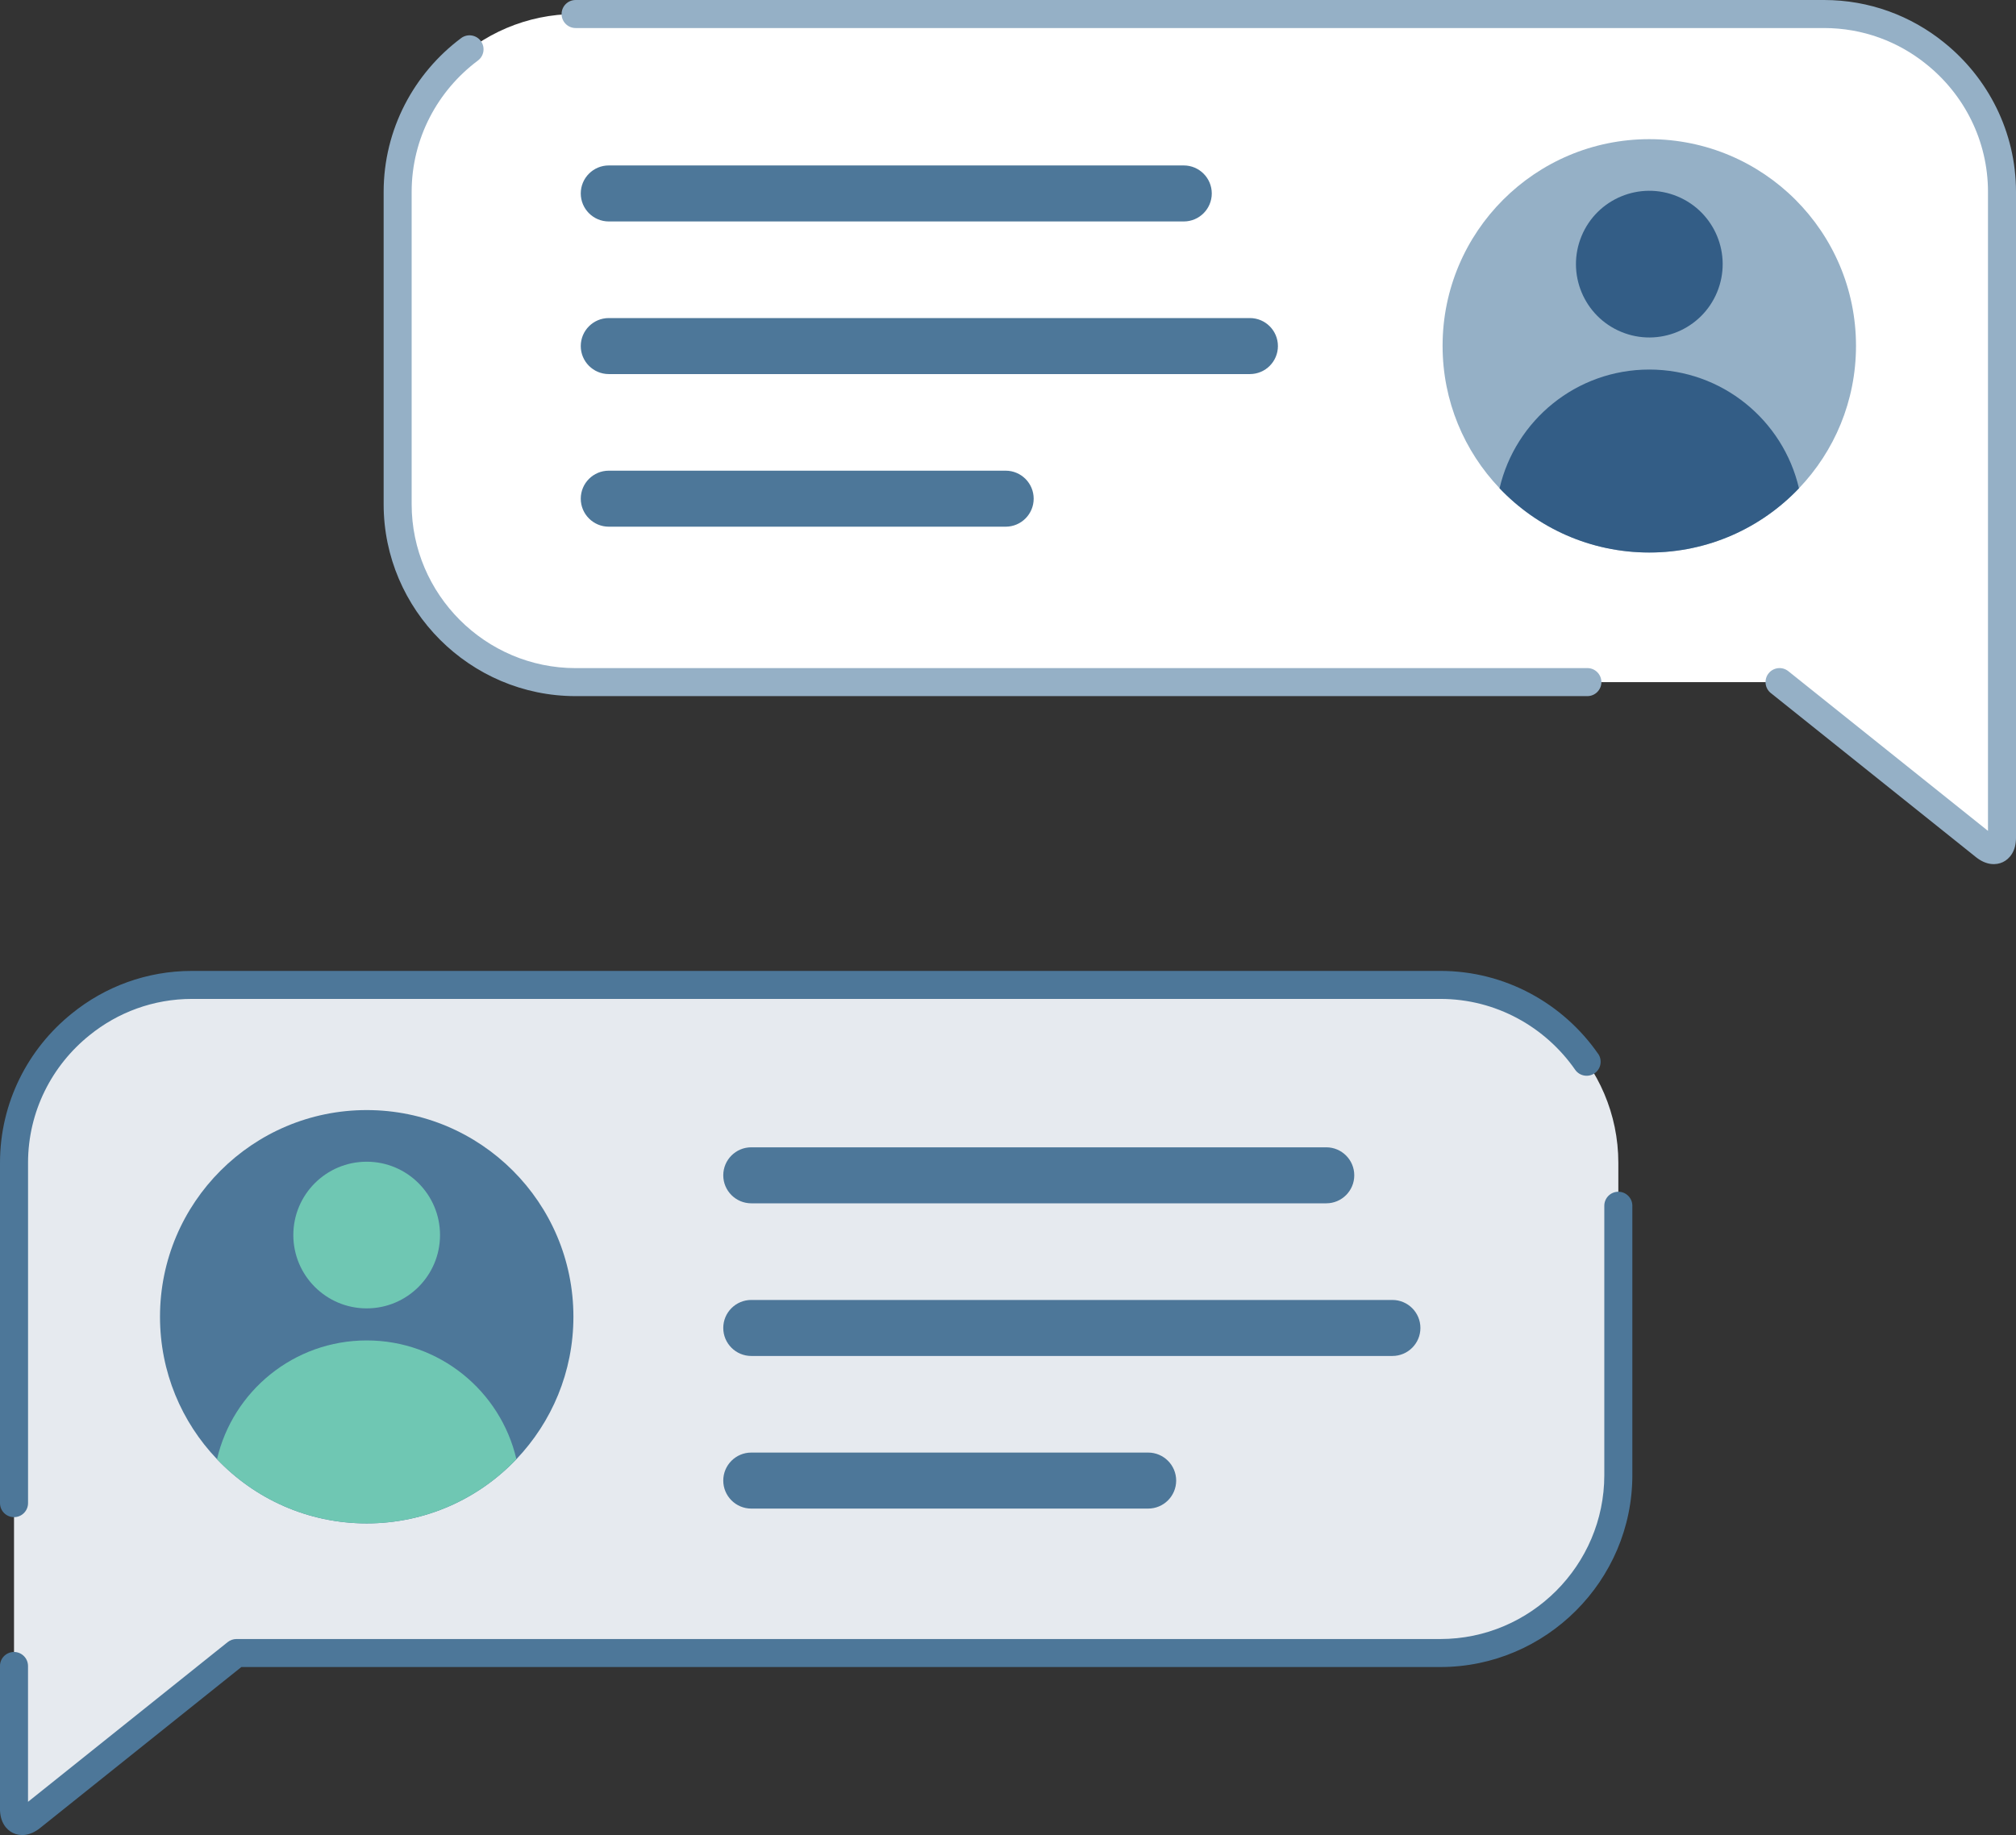
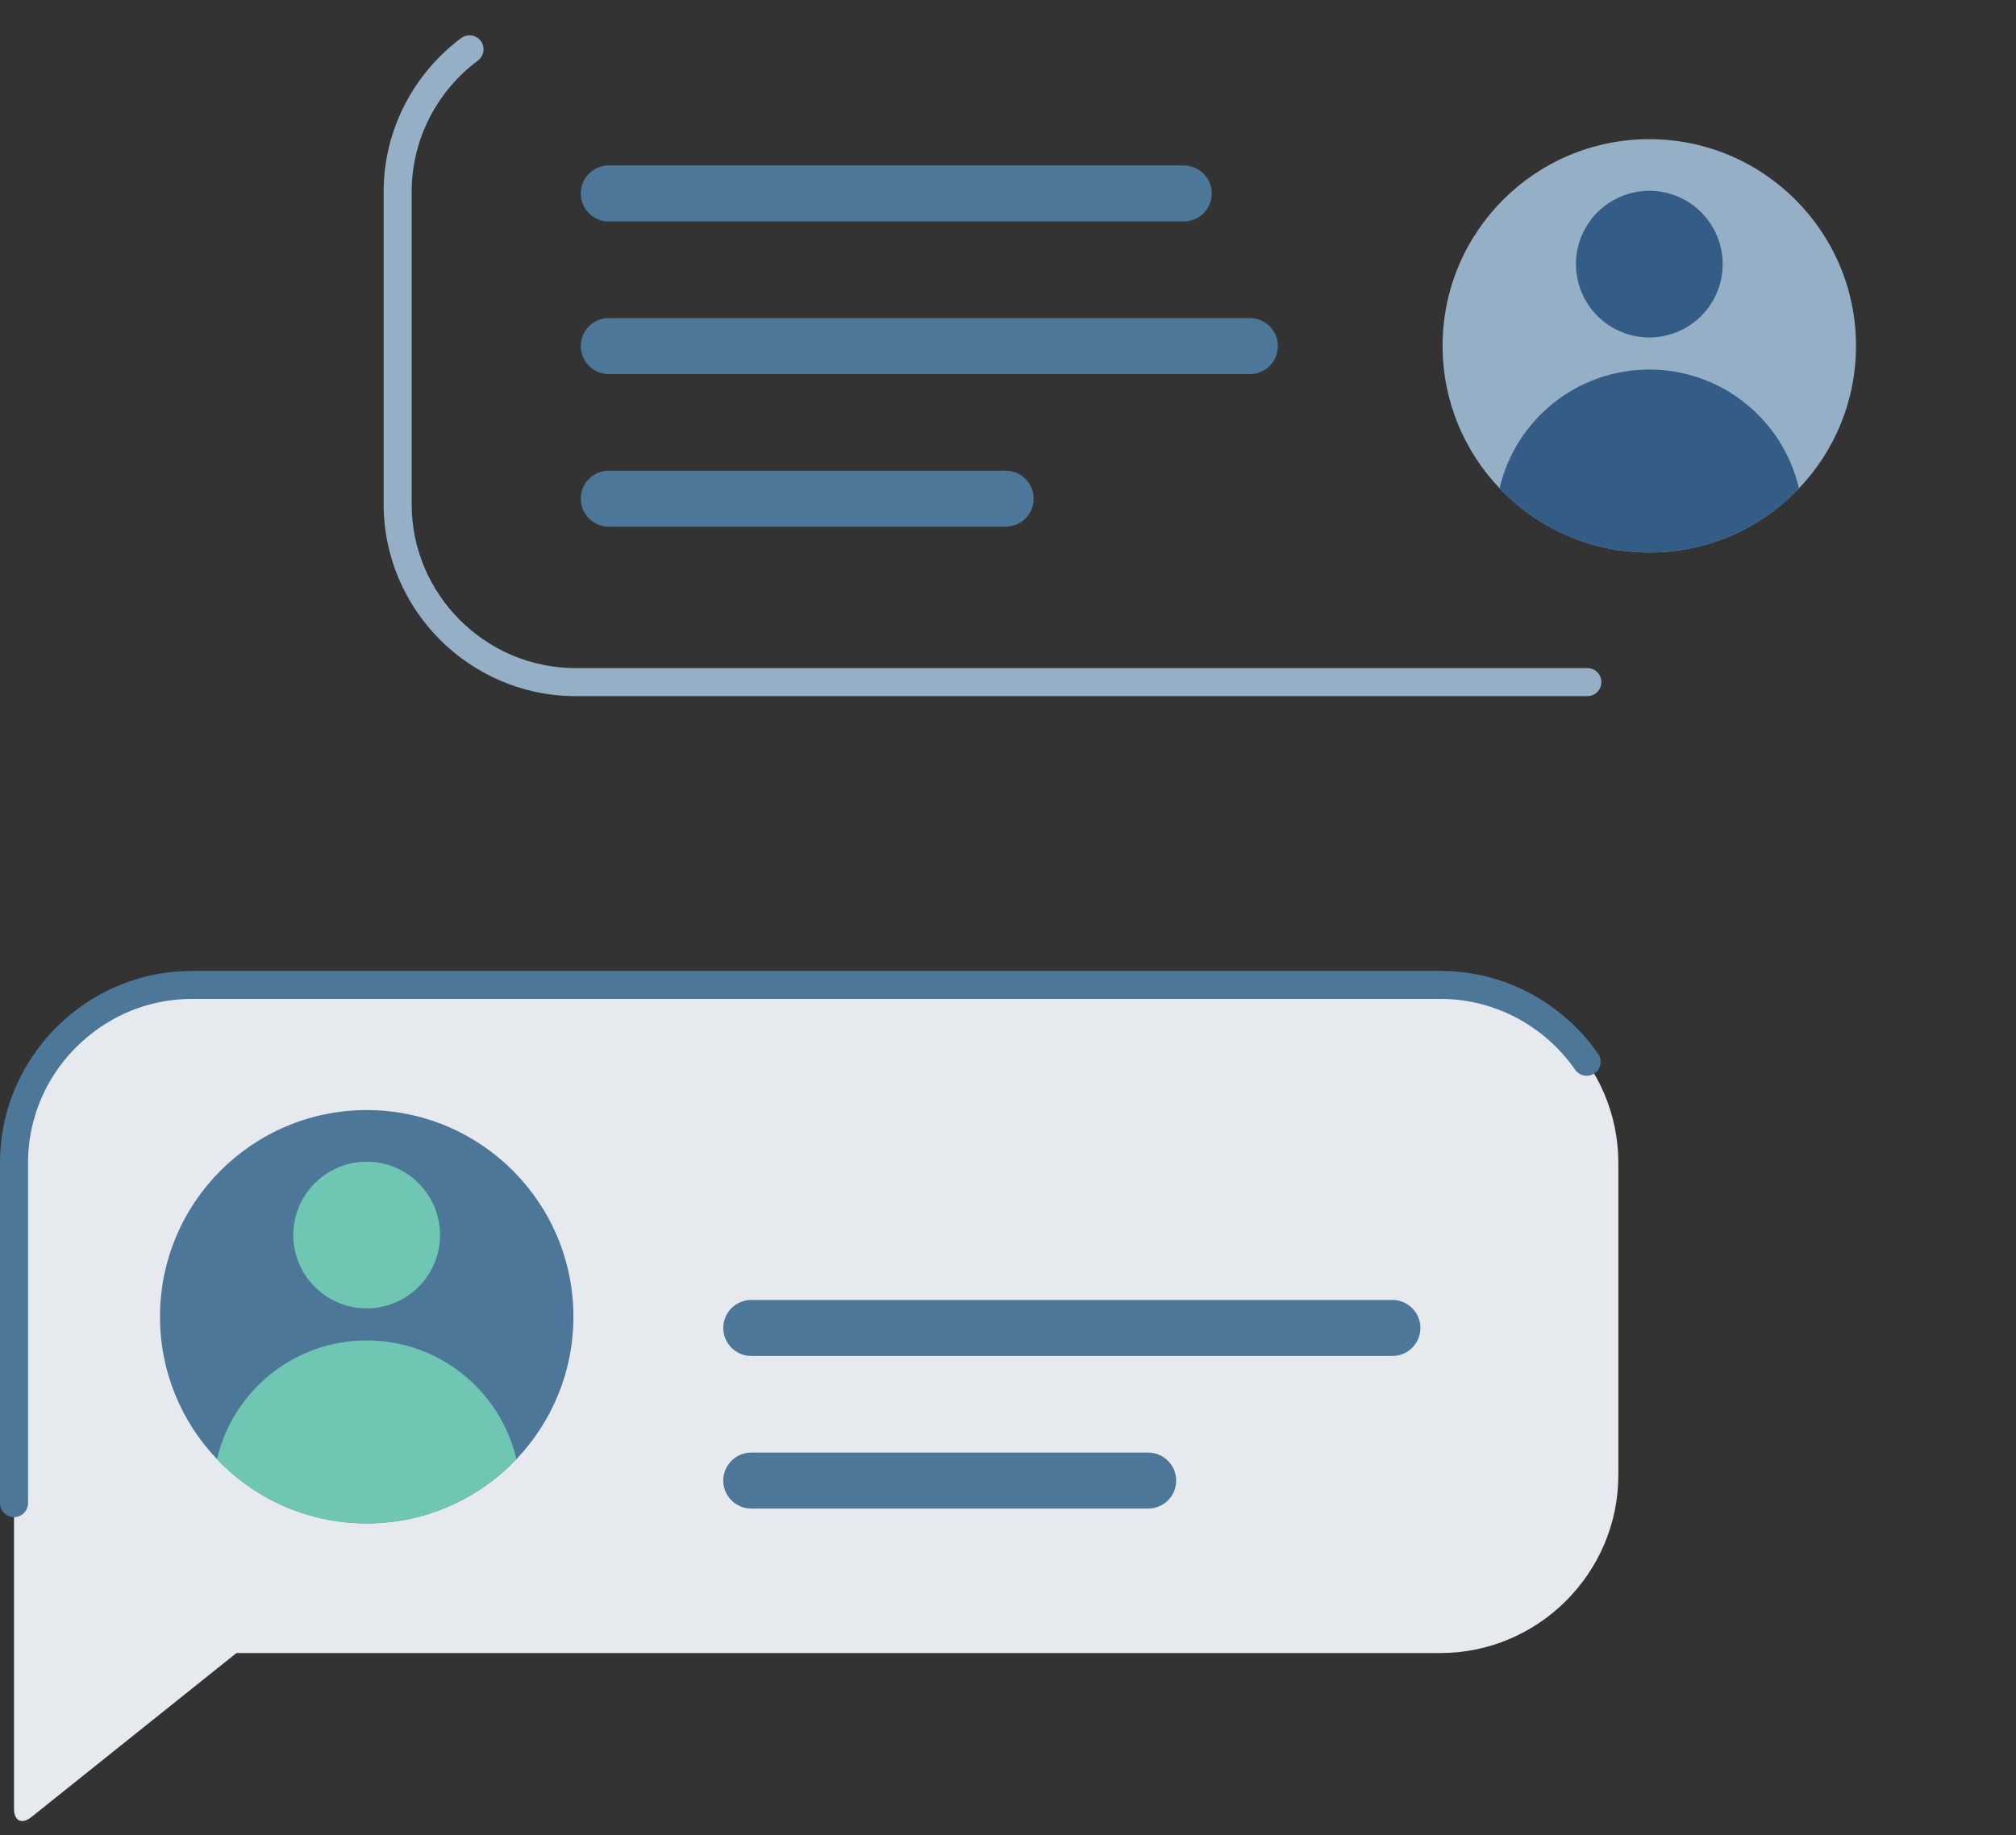
<svg xmlns="http://www.w3.org/2000/svg" id="uuid-eeb50fb5-a1ce-4b1d-9e4e-d3152e65b719" viewBox="0 0 677.25 616.58">
  <rect x="0" y="0" width="677.25" height="616.58" fill="#333333" stroke="none" />
  <defs>
    <style>.uuid-d10c27e3-72f1-456c-8624-0980ad158bd9,.uuid-178add6b-dc76-4135-a0d5-1a13d1ff3840,.uuid-e5f600a7-ffed-40c3-ab40-c704933310f5,.uuid-a64114bf-8772-49bc-a51d-f41af20762ac,.uuid-2e8c3331-dd85-4598-b597-47e1527e2a63,.uuid-c483c9f1-5165-448f-9ed4-7ac9ba996f7d,.uuid-5a7ae363-d599-4546-bf5d-efebe620d5b9,.uuid-2b2e7e78-7fea-4c56-8ef4-78271e5c35de{stroke-width:0px;}.uuid-d10c27e3-72f1-456c-8624-0980ad158bd9,.uuid-c483c9f1-5165-448f-9ed4-7ac9ba996f7d{fill:#95b0c6;}.uuid-178add6b-dc76-4135-a0d5-1a13d1ff3840{fill:#335d86;}.uuid-e5f600a7-ffed-40c3-ab40-c704933310f5,.uuid-5a7ae363-d599-4546-bf5d-efebe620d5b9{fill:#4d7799;}.uuid-a64114bf-8772-49bc-a51d-f41af20762ac{fill:#fff;}.uuid-2e8c3331-dd85-4598-b597-47e1527e2a63{fill:#e6eaef;}.uuid-c483c9f1-5165-448f-9ed4-7ac9ba996f7d,.uuid-5a7ae363-d599-4546-bf5d-efebe620d5b9{fill-rule:evenodd;}.uuid-2b2e7e78-7fea-4c56-8ef4-78271e5c35de{fill:#6fc7b3;}</style>
  </defs>
-   <path class="uuid-a64114bf-8772-49bc-a51d-f41af20762ac" d="M672.54,64.49v217.02c0,4.11-2.63,5.38-5.84,2.8l-68.89-55.11H193.37c-32.88,0-59.78-26.9-59.78-59.78v-104.93c0-32.88,26.91-59.78,59.78-59.78h419.39c14.12,0,27.12,4.94,37.36,13.23,13.68,10.98,22.42,27.79,22.42,46.55Z" />
  <path class="uuid-c483c9f1-5165-448f-9ed4-7ac9ba996f7d" d="M533.26,224.49H193.37c-30.29,0-55.08-24.79-55.08-55.07v-104.93c0-18.02,8.78-34.08,22.26-44.15,2.08-1.55,2.51-4.5.96-6.58-1.56-2.08-4.51-2.51-6.59-.96-15.78,11.78-26.04,30.6-26.04,51.69v104.93c0,35.46,29.03,64.48,64.49,64.48h339.89c2.59,0,4.71-2.11,4.71-4.71s-2.11-4.71-4.71-4.71h0Z" />
-   <path class="uuid-c483c9f1-5165-448f-9ed4-7ac9ba996f7d" d="M667.84,279.19V64.49c0-17.28-8.06-32.77-20.68-42.89-9.43-7.64-21.39-12.18-34.4-12.18H193.37c-2.6,0-4.71-2.11-4.71-4.71s2.11-4.71,4.71-4.71h419.39c15.24,0,29.27,5.33,40.31,14.27,14.75,11.85,24.18,29.99,24.18,50.22v217.02c0,4.46-2.09,7.04-4.38,8.15-2.29,1.1-5.62,1.12-9.1-1.68l-68.89-55.11c-2.03-1.62-2.36-4.59-.74-6.62,1.62-2.03,4.59-2.36,6.62-.73l67.08,53.66h0Z" />
  <path class="uuid-d10c27e3-72f1-456c-8624-0980ad158bd9" d="M623.5,116.2c0,18.56-7.26,35.41-19.15,47.86-12.63,13.28-30.48,21.58-50.29,21.58s-37.66-8.3-50.29-21.58c-11.86-12.45-19.15-29.3-19.15-47.86,0-38.33,31.11-69.44,69.44-69.44s69.44,31.1,69.44,69.44h0Z" />
  <circle class="uuid-178add6b-dc76-4135-a0d5-1a13d1ff3840" cx="554.07" cy="88.75" r="24.64" transform="translate(260.04 566.68) rotate(-67.5)" />
  <path class="uuid-178add6b-dc76-4135-a0d5-1a13d1ff3840" d="M604.34,164.07c-12.63,13.28-30.48,21.58-50.29,21.58s-37.66-8.3-50.29-21.58c5.31-22.87,25.82-39.9,50.29-39.9s44.98,17.03,50.29,39.9Z" />
  <path class="uuid-2e8c3331-dd85-4598-b597-47e1527e2a63" d="M4.71,390.72v217.02c0,4.11,2.62,5.37,5.84,2.8l68.89-55.11h404.44c32.88,0,59.78-26.9,59.78-59.77v-104.93c0-32.88-26.91-59.79-59.78-59.79H64.48c-14.12,0-27.12,4.94-37.36,13.24-13.68,10.98-22.42,27.79-22.42,46.55h0Z" />
-   <path class="uuid-5a7ae363-d599-4546-bf5d-efebe620d5b9" d="M9.41,605.42l67.08-53.67c.83-.66,1.87-1.03,2.94-1.03h404.44c30.29,0,55.08-24.78,55.08-55.07v-90.51c0-2.6,2.11-4.71,4.71-4.71s4.71,2.11,4.71,4.71v90.51c0,35.46-29.03,64.48-64.49,64.48H81.08l-67.6,54.08c-3.48,2.8-6.81,2.79-9.11,1.68-2.29-1.1-4.38-3.69-4.38-8.15v-47.96c0-2.6,2.11-4.71,4.71-4.71s4.71,2.11,4.71,4.71v45.64h0Z" />
  <path class="uuid-5a7ae363-d599-4546-bf5d-efebe620d5b9" d="M536.86,354.07c-11.67-16.8-31.11-27.84-52.98-27.84H64.48c-15.24,0-29.27,5.33-40.32,14.29C9.43,352.34,0,370.48,0,390.72v114.34c0,2.6,2.11,4.71,4.71,4.71s4.71-2.11,4.71-4.71v-114.34c0-17.28,8.06-32.77,20.66-42.88,9.44-7.65,21.41-12.2,34.41-12.2h419.4c18.69,0,35.28,9.45,45.26,23.8,1.48,2.13,4.42,2.66,6.55,1.18,2.13-1.48,2.66-4.41,1.18-6.55h0Z" />
  <path class="uuid-e5f600a7-ffed-40c3-ab40-c704933310f5" d="M53.75,442.43c0,18.56,7.26,35.41,19.15,47.86,12.63,13.28,30.48,21.58,50.29,21.58s37.65-8.3,50.29-21.58c11.86-12.46,19.15-29.3,19.15-47.86,0-38.33-31.11-69.44-69.44-69.44s-69.44,31.11-69.44,69.44h0Z" />
  <circle class="uuid-2b2e7e78-7fea-4c56-8ef4-78271e5c35de" cx="123.18" cy="414.98" r="24.64" />
  <path class="uuid-2b2e7e78-7fea-4c56-8ef4-78271e5c35de" d="M72.9,490.29c12.63,13.28,30.48,21.58,50.29,21.58s37.65-8.3,50.29-21.58c-5.32-22.87-25.82-39.9-50.29-39.9s-44.98,17.03-50.29,39.9Z" />
-   <path class="uuid-5a7ae363-d599-4546-bf5d-efebe620d5b9" d="M252.38,404.32h193.16c5.2,0,9.41-4.22,9.41-9.41s-4.22-9.41-9.41-9.41h-193.16c-5.2,0-9.41,4.22-9.41,9.41s4.22,9.41,9.41,9.41Z" />
  <path class="uuid-5a7ae363-d599-4546-bf5d-efebe620d5b9" d="M204.51,74.41h193.16c5.2,0,9.41-4.22,9.41-9.41s-4.22-9.41-9.41-9.41h-193.16c-5.2,0-9.41,4.22-9.41,9.41s4.22,9.41,9.41,9.41Z" />
  <path class="uuid-5a7ae363-d599-4546-bf5d-efebe620d5b9" d="M252.38,455.61h215.38c5.2,0,9.41-4.22,9.41-9.41s-4.22-9.41-9.41-9.41h-215.38c-5.2,0-9.41,4.22-9.41,9.41s4.22,9.41,9.41,9.41Z" />
  <path class="uuid-5a7ae363-d599-4546-bf5d-efebe620d5b9" d="M204.51,125.69h215.38c5.2,0,9.41-4.22,9.41-9.41s-4.22-9.41-9.41-9.41h-215.38c-5.2,0-9.41,4.22-9.41,9.41s4.22,9.41,9.41,9.41Z" />
  <path class="uuid-5a7ae363-d599-4546-bf5d-efebe620d5b9" d="M252.38,506.89h133.33c5.2,0,9.41-4.22,9.41-9.41s-4.22-9.41-9.41-9.41h-133.33c-5.2,0-9.41,4.22-9.41,9.41s4.22,9.41,9.41,9.41h0Z" />
  <path class="uuid-5a7ae363-d599-4546-bf5d-efebe620d5b9" d="M204.51,176.97h133.33c5.2,0,9.41-4.22,9.41-9.41s-4.22-9.41-9.41-9.41h-133.33c-5.2,0-9.41,4.22-9.41,9.41s4.22,9.41,9.41,9.41Z" />
</svg>